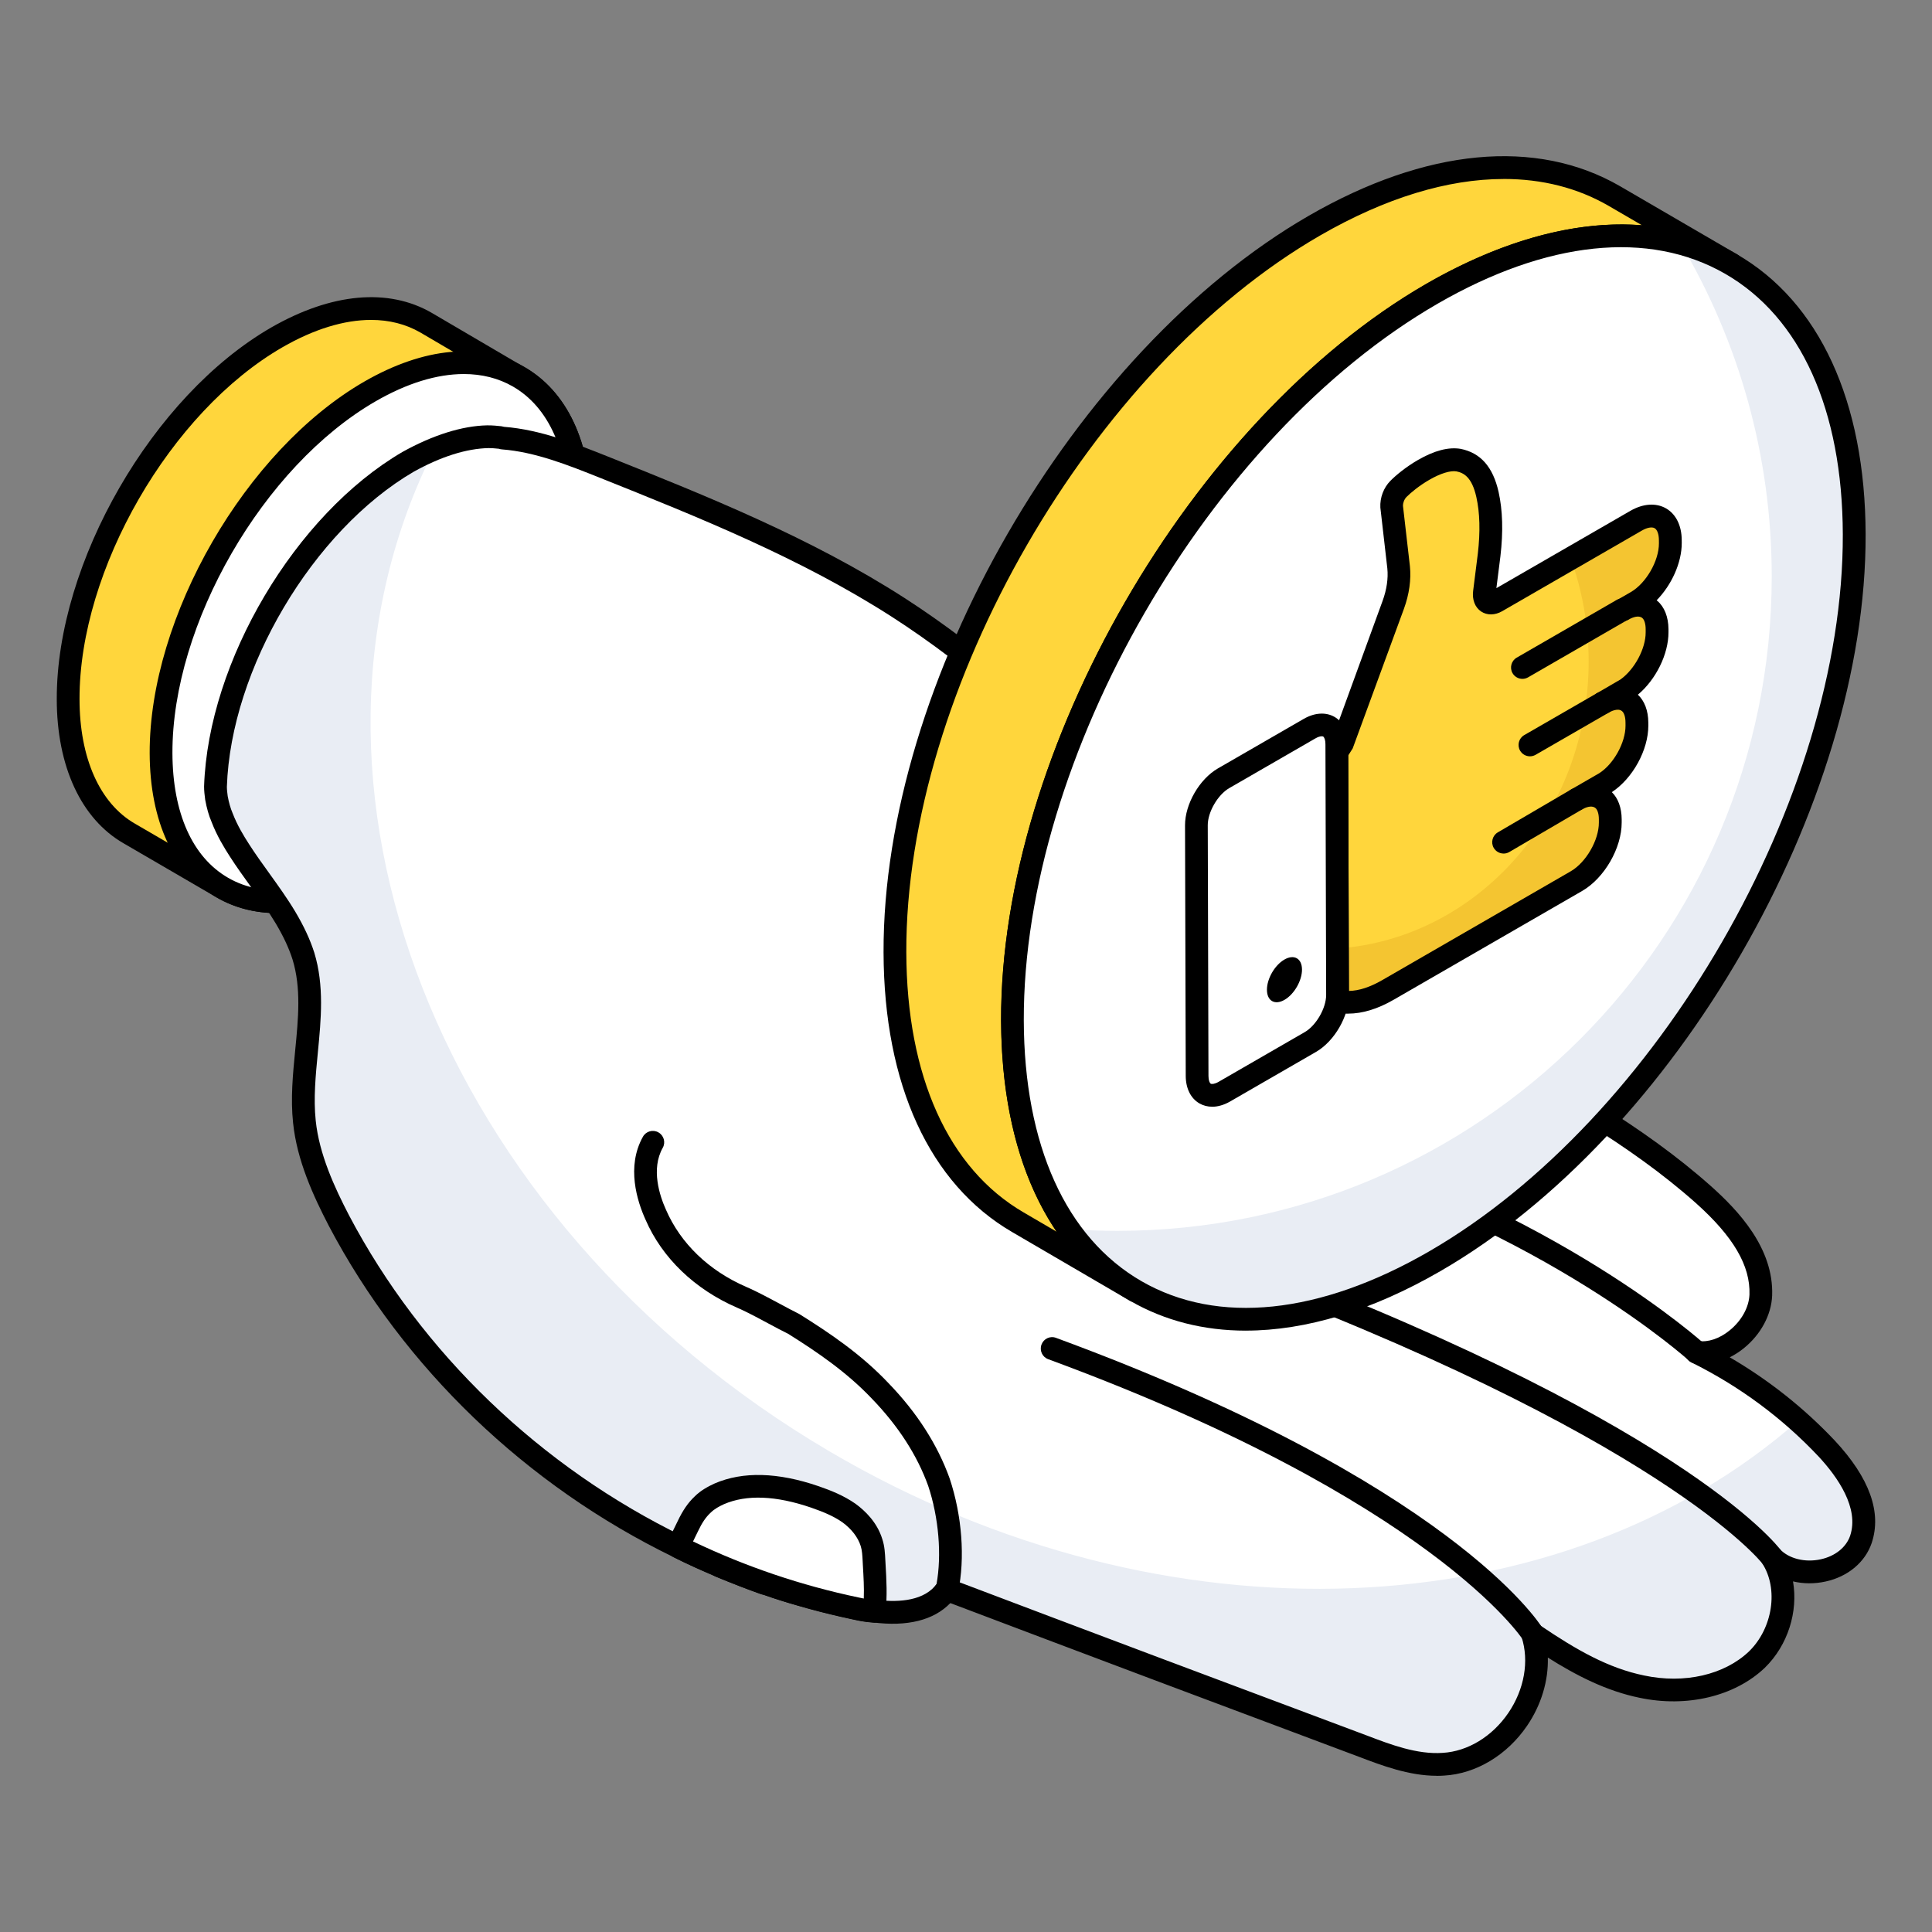
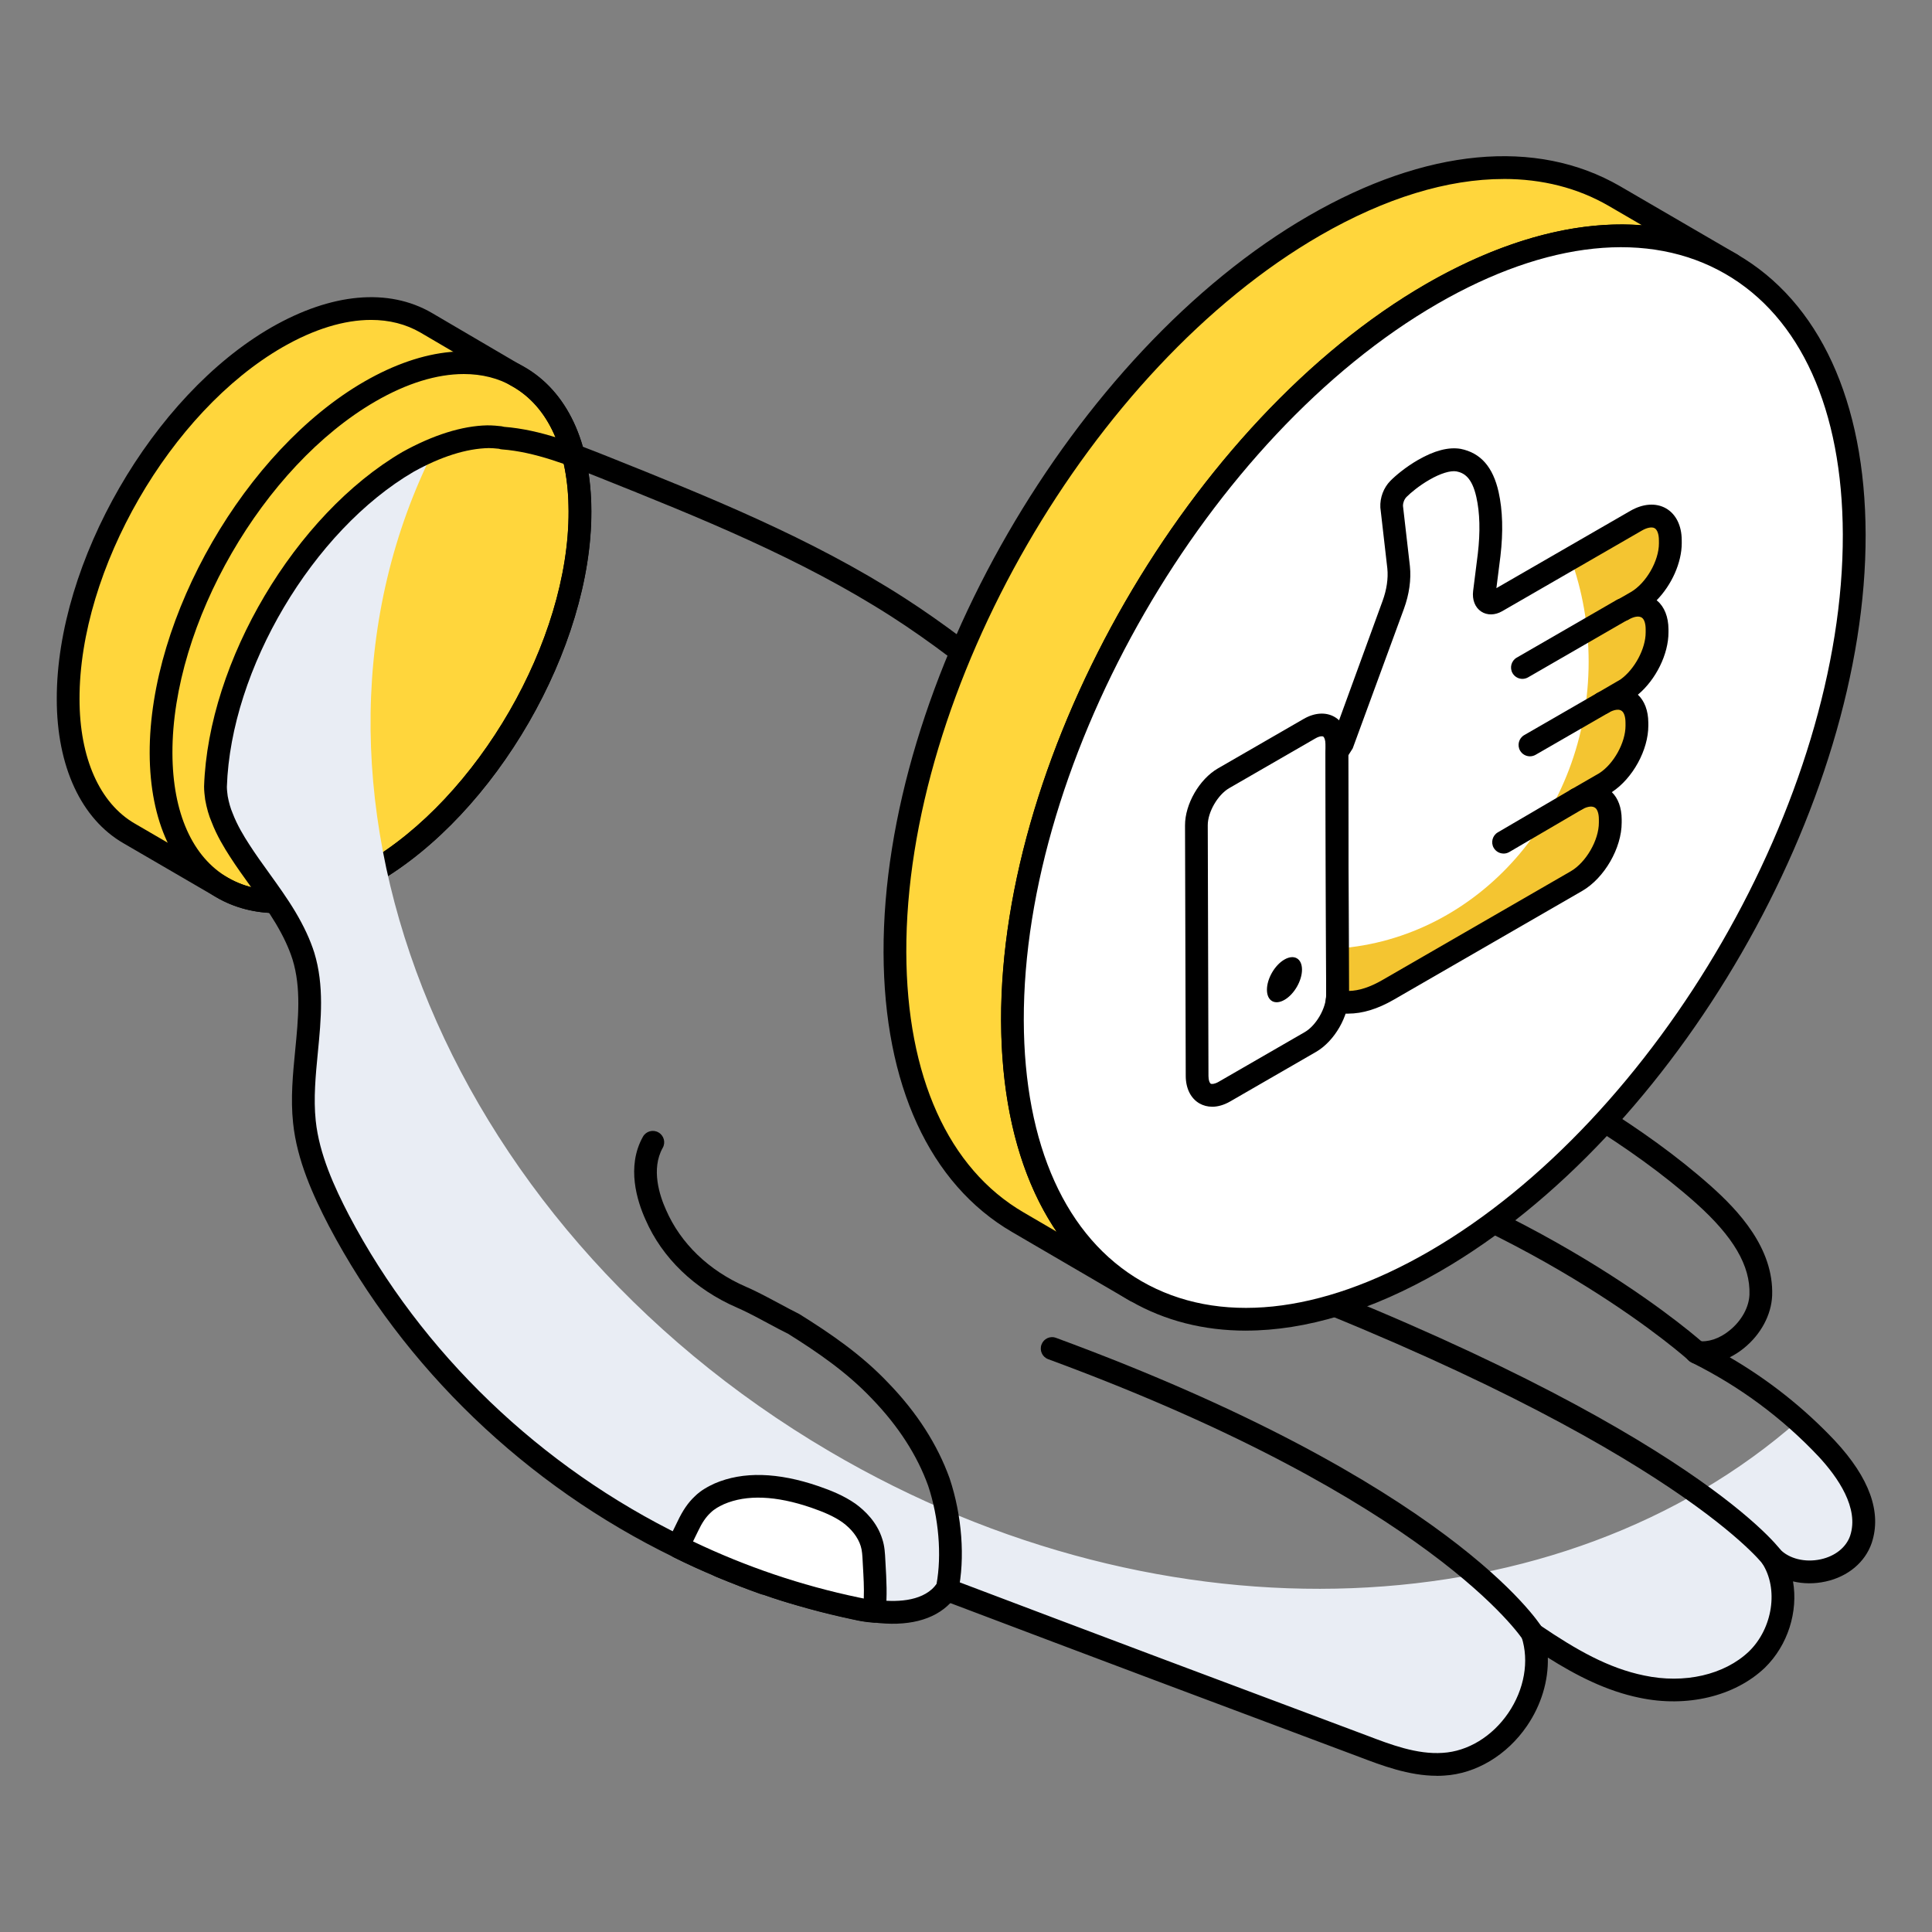
<svg xmlns="http://www.w3.org/2000/svg" id="Layer_1" enable-background="new 0 0 68 68" height="512" viewBox="0 0 68 68" width="512">
  <rect x="0" y="0" width="68" height="68" fill="#808080" stroke="none" />
  <g>
    <g>
      <g>
        <g>
          <g>
            <g>
              <path d="m18.266 13.271c-1.339-.78-3.201-.675-5.25.512-4.063 2.352-7.357 8.046-7.345 12.726 0 2.329.826 3.959 2.154 4.727l-3.271-1.898c-1.327-.768-2.154-2.41-2.154-4.739-.012-4.669 3.271-10.374 7.345-12.726 2.049-1.176 3.911-1.292 5.25-.512z" fill="#ffd63c" />
            </g>
          </g>
          <g>
            <g>
              <path d="m20.411 17.996c.02 4.682-3.279 10.381-7.347 12.732-2.054 1.185-3.911 1.284-5.254.504l-3.259-1.896c-1.323-.761-2.153-2.41-2.153-4.731-.01-4.672 3.268-10.381 7.347-12.732 2.044-1.175 3.91-1.294 5.254-.514l3.199 1.877c1.363.751 2.212 2.4 2.212 4.761z" fill="#ffd63c" />
            </g>
            <g>
              <path d="m9.763 32.139c-.782 0-1.51-.186-2.154-.561l-3.259-1.896c-1.493-.858-2.352-2.71-2.352-5.077-.01-4.807 3.376-10.674 7.547-13.078 2.119-1.217 4.126-1.401 5.655-.513l3.2 1.877c1.551.854 2.41 2.67 2.41 5.106.019 4.796-3.366 10.662-7.547 13.078-1.226.707-2.417 1.063-3.501 1.063zm3.296-20.879c-.944 0-2.005.322-3.114.96-3.949 2.276-7.155 7.832-7.146 12.384 0 2.074.711 3.673 1.951 4.386l3.261 1.897c1.277.743 3.001.563 4.853-.505 3.96-2.287 7.166-7.843 7.146-12.383 0-.001 0-.001 0-.002 0-2.132-.712-3.698-2.005-4.411l-3.208-1.882c-.513-.297-1.099-.444-1.738-.444z" />
            </g>
          </g>
          <g>
            <g enable-background="new">
              <g>
                <g>
-                   <path d="m13.018 13.78c4.07-2.35 7.384-.466 7.397 4.212.013 4.683-3.279 10.382-7.349 12.732s-7.384.466-7.397-4.217c-.013-4.678 3.279-10.377 7.349-12.728z" fill="#fff" />
                  <path d="m9.757 32.139c-.772 0-1.488-.182-2.124-.547-1.518-.874-2.357-2.68-2.365-5.084-.013-4.798 3.374-10.663 7.55-13.075 2.107-1.215 4.108-1.398 5.634-.521 1.518.873 2.356 2.677 2.364 5.079.013 4.801-3.374 10.668-7.55 13.08-1.229.71-2.424 1.068-3.509 1.068zm6.567-18.974c-.943 0-2.002.322-3.106.961-3.955 2.283-7.162 7.837-7.149 12.38.006 2.107.703 3.667 1.964 4.392 1.267.73 2.985.546 4.833-.521 3.955-2.283 7.162-7.84 7.149-12.385-.006-2.104-.703-3.663-1.963-4.388-.51-.294-1.093-.439-1.728-.439z" />
                </g>
              </g>
            </g>
          </g>
          <g>
            <g>
              <g>
                <g>
                  <g>
                    <g>
                      <g>
                        <g>
                          <g>
                            <g>
                              <g>
-                                 <path d="m65.5 54.178c-.419 1.231-2.288 1.52-3.143.621.711 1.087.422 2.697-.523 3.615-1.043.994-2.639 1.248-4.044.948-1.405-.286-2.653-1.043-3.837-1.85l-.016-.016c.662 2.04-.997 4.473-3.129 4.598-.964.065-1.912-.283-2.827-.632-4.894-1.83-9.771-3.664-14.649-5.511-.003 0-.008 0-.011-.003-.038.054-.079.106-.12.153-.564.635-1.514.725-2.424.605-.221-.016-.428-.046-.632-.095-.664-.142-1.313-.3-1.961-.488-.409-.112-.803-.237-1.198-.381-.049 0-.079-.014-.128-.03-.441-.158-.885-.332-1.31-.507-.112-.046-.207-.079-.316-.142-.46-.191-.901-.395-1.343-.616-5.041-2.449-9.338-6.51-11.961-11.487-.566-1.092-1.089-2.261-1.215-3.479-.207-1.942.537-3.966-.033-5.829-.158-.49-.379-.932-.632-1.359-.49-.823-1.106-1.564-1.612-2.354-.237-.365-.458-.744-.615-1.155-.095-.221-.158-.458-.204-.711-.016-.125-.033-.253-.033-.395.142-4.266 3.129-9.291 6.778-11.424.994-.553 1.958-.869 2.794-.885h.049c.142 0 .283.016.425.033.016 0 .049 0 .065.016 1.231.093 2.416.567 3.57 1.027 3.554 1.422 7.124 2.86 10.346 4.93 5.373 3.459 9.51 8.578 14.804 12.182 4.406 3.018 9.556 4.947 13.538 8.485 1.043.932 2.07 2.133 2.021 3.538-.046 1.139-1.264 2.182-2.274 2.008 1.721.853 3.287 2.008 4.597 3.397.806.869 1.579 2.054 1.201 3.192z" fill="#fff" />
-                               </g>
+                                 </g>
                              <g>
                                <path d="m65.5 54.175c-.415 1.235-2.291 1.521-3.14.622.711 1.086.415 2.696-.524 3.615-1.046.998-2.637 1.245-4.048.948-1.402-.286-2.647-1.037-3.831-1.847l-.02-.02c.662 2.045-.997 4.474-3.13 4.603-.958.059-1.906-.286-2.824-.632-4.898-1.837-9.776-3.664-14.654-5.512 0 0 0 0-.01 0-.04.049-.079.099-.119.148-.563.632-1.511.721-2.419.602-.227-.01-.434-.04-.632-.089-.671-.148-1.313-.306-1.965-.494-.405-.109-.8-.237-1.195-.375-.05 0-.079-.02-.129-.03-.444-.158-.889-.336-1.313-.514-.108-.039-.207-.079-.316-.138-.454-.188-.898-.395-1.343-.613-5.036-2.45-9.332-6.509-11.958-11.487-.563-1.096-1.086-2.262-1.215-3.487-.207-1.936.533-3.961-.03-5.828-.158-.484-.385-.929-.632-1.353-.494-.83-1.106-1.571-1.61-2.361-.237-.365-.464-.741-.622-1.156-.089-.217-.158-.454-.198-.711-.02-.119-.039-.247-.039-.385.148-4.267 3.13-9.295 6.784-11.428.306-.178.622-.326.919-.444-5.876 11.645.138 27.182 13.904 35.272 11.889 6.993 25.813 6.213 34.098-1.077.355.306.691.632 1.007.978.81.869 1.58 2.055 1.205 3.19z" fill="#e9edf4" />
                              </g>
                              <g>
                                <path d="m50.572 62.502c-.986 0-1.948-.367-2.734-.666-4.806-1.798-9.597-3.598-14.39-5.413-.58.604-1.521.838-2.724.68-.221-.016-.449-.049-.674-.104-.717-.152-1.367-.314-1.978-.492-.396-.107-.784-.229-1.174-.37-.065-.01-.115-.027-.152-.04-.471-.169-.92-.345-1.351-.521-.166-.066-.259-.105-.362-.164-.424-.172-.874-.38-1.323-.605-5.192-2.522-9.504-6.664-12.135-11.658-.548-1.055-1.124-2.309-1.259-3.624-.092-.856-.008-1.721.074-2.558.11-1.127.214-2.192-.093-3.195-.129-.403-.318-.81-.593-1.272-.266-.445-.579-.88-.883-1.3-.248-.346-.496-.688-.723-1.042-.206-.318-.468-.748-.651-1.228-.095-.219-.17-.479-.225-.783-.021-.16-.039-.306-.039-.466.146-4.405 3.211-9.569 6.977-11.771 1.076-.598 2.107-.922 2.988-.939h.001c.205 0 .353.016.501.032.025.003.058.01.092.02 1.284.1 2.495.584 3.667 1.051 3.507 1.403 7.128 2.853 10.418 4.967 2.823 1.818 5.338 4.116 7.771 6.339 2.225 2.033 4.525 4.136 7.043 5.849 1.746 1.196 3.646 2.24 5.484 3.249 2.787 1.531 5.67 3.114 8.094 5.269.954.852 2.214 2.177 2.155 3.851-.027.682-.4 1.374-.998 1.856-.158.128-.324.234-.494.319 1.375.801 2.618 1.787 3.706 2.941 1.215 1.308 1.648 2.516 1.29 3.593-.001.001-.001.002-.001.003-.23.676-.836 1.183-1.62 1.354-.393.087-.787.082-1.149-.004.184 1.057-.173 2.243-.995 3.043-1.058 1.006-2.746 1.405-4.407 1.053-1.167-.238-2.235-.789-3.227-1.415.022.817-.23 1.668-.733 2.404-.703 1.03-1.793 1.685-2.916 1.75-.086.006-.173.009-.259.009zm-17.17-6.944c.024.004.048.011.071.02 4.878 1.848 9.754 3.681 14.646 5.51.824.314 1.754.67 2.66.607.881-.052 1.742-.575 2.307-1.402.567-.831.742-1.83.469-2.673-.057-.176.015-.367.172-.464.157-.098.361-.073.492.058 1.265.857 2.392 1.501 3.65 1.758 1.416.302 2.825-.023 3.689-.847.839-.815 1.049-2.21.463-3.105-.113-.173-.075-.403.087-.532.16-.127.395-.114.538.038.322.338.891.477 1.439.356.508-.111.895-.422 1.034-.83.321-.97-.429-2.054-1.115-2.792-1.279-1.357-2.787-2.473-4.481-3.312-.178-.088-.265-.294-.202-.482.061-.189.246-.306.448-.271.34.059.75-.078 1.104-.366.421-.339.684-.812.702-1.264.035-1.016-.565-2.041-1.889-3.224-2.355-2.093-5.198-3.654-7.947-5.164-1.854-1.019-3.772-2.072-5.549-3.289-2.564-1.745-4.887-3.867-7.133-5.919-2.407-2.2-4.897-4.476-7.663-6.257-3.226-2.073-6.811-3.507-10.277-4.895-1.125-.449-2.283-.911-3.452-1-.036-.002-.071-.01-.105-.022-.148-.015-.251-.024-.354-.024-.792.015-1.693.303-2.648.834-3.545 2.072-6.436 6.944-6.573 11.089.001.109.015.22.029.328.041.226.1.43.175.605.163.424.387.791.584 1.096.22.343.459.674.699 1.007.312.435.637.884.921 1.359.307.518.52.976.669 1.442.354 1.161.238 2.356.125 3.513-.077.796-.157 1.619-.075 2.396.122 1.184.661 2.351 1.173 3.336 2.551 4.843 6.735 8.861 11.78 11.312.437.218.869.418 1.32.605.113.061.176.085.242.111.492.202.93.374 1.365.529.047 0 .087.016.131.031.385.141.769.263 1.166.371.598.174 1.23.331 1.938.481.195.048.381.073.579.089.694.09 1.603.081 2.095-.472.03-.035.062-.075.093-.118.095-.134.254-.191.407-.16zm-.081.392h.01zm32.179-1.771h.01z" />
                              </g>
                              <g>
                                <path d="m62.357 55.199c-.121 0-.241-.056-.32-.159-.033-.045-3.556-4.522-19.471-10.383-.207-.076-.313-.306-.236-.514.076-.207.305-.318.514-.236 16.215 5.97 19.694 10.466 19.835 10.654.131.176.095.426-.082.558-.071.054-.155.08-.239.08z" />
                              </g>
                              <g>
                                <path d="m53.945 57.906c-.133 0-.263-.066-.339-.188-.031-.048-3.215-4.908-16.713-9.879-.207-.076-.313-.306-.236-.514.075-.206.304-.317.514-.236 13.813 5.086 16.986 9.999 17.114 10.206.116.188.059.433-.128.55-.066.041-.139.061-.212.061z" />
                              </g>
                              <g>
                                <path d="m59.726 48.002c-.097 0-.193-.035-.271-.105-.049-.045-5.062-4.569-13.764-7.15-.211-.063-.332-.286-.27-.498.063-.21.284-.329.498-.27 8.889 2.638 14.025 7.281 14.076 7.328.162.149.174.402.024.565-.079.086-.187.13-.295.13z" />
                              </g>
                            </g>
                          </g>
                        </g>
                      </g>
                      <g>
                        <g>
                          <path d="m33.201 56.502c-.094 0-.188-.033-.264-.1-.166-.146-.183-.397-.037-.564.021-.023.041-.049.061-.074.19-1.03.081-2.347-.292-3.467-.386-1.074-1.053-2.108-1.977-3.064-.894-.945-1.945-1.656-2.948-2.285-.212-.104-.451-.232-.689-.36-.324-.174-.646-.348-.98-.504l-.134-.059c-1.492-.649-2.636-1.749-3.221-3.098-.293-.648-.683-1.863-.091-2.918.107-.193.353-.263.544-.153.193.107.262.352.153.544-.42.748-.108 1.687.114 2.179.517 1.192 1.514 2.145 2.819 2.713l.144.063c.356.166.692.347 1.03.527.231.125.464.25.702.369 1.081.675 2.183 1.422 3.135 2.429 1.001 1.034 1.727 2.165 2.154 3.355.438 1.314.548 2.805.299 3.998-.019.089-.065.165-.131.221-.029.039-.06.076-.091.111-.079.09-.189.137-.301.137zm.12-.553h.01z" />
                        </g>
                      </g>
                    </g>
                  </g>
                </g>
              </g>
            </g>
          </g>
          <g>
            <path d="m30.769 56.714c-.21-.016-.42-.048-.63-.097-2.166-.453-4.268-1.18-6.256-2.167.081-.259.21-.485.323-.728.129-.275.291-.55.517-.76.178-.178.388-.291.598-.388 1.051-.453 2.279-.259 3.362.113.42.146.824.307 1.196.566.356.259.663.614.792 1.035.081.243.081.517.097.776.032.55.065 1.099 0 1.649z" fill="#fff" />
            <path d="m30.769 57.114c-.01 0-.02-.001-.029-.002-.23-.017-.46-.053-.689-.105-2.191-.458-4.328-1.198-6.345-2.198-.176-.087-.263-.289-.204-.477.064-.208.156-.397.25-.588l.093-.19c.182-.387.374-.667.606-.884.217-.218.479-.354.704-.458.994-.428 2.223-.395 3.659.098.427.148.877.325 1.295.616.334.243.763.651.945 1.245.083.245.096.511.107.744l.007.125c.032.559.066 1.136-.002 1.721-.024.202-.196.354-.397.354zm-6.376-2.86c1.857.888 3.816 1.551 5.828 1.972.061.014.121.026.181.037.015-.383-.009-.771-.032-1.175l-.007-.133c-.01-.2-.02-.389-.069-.539-.096-.309-.325-.604-.648-.839-.312-.217-.664-.362-1.093-.512-1.242-.426-2.275-.467-3.072-.123-.16.074-.336.165-.474.304-.166.154-.302.356-.438.646l-.101.206c-.025.052-.051.104-.075.155z" />
          </g>
        </g>
      </g>
    </g>
    <g>
      <g>
        <path d="m60.942 9.301c-2.684-1.56-6.421-1.335-10.552 1.04-8.164 4.722-14.782 16.162-14.754 25.578.014 4.68 1.658 7.969 4.328 9.515l-4.138-2.414c-2.656-1.546-4.314-4.835-4.328-9.501-.028-9.416 6.59-20.856 14.768-25.578 4.117-2.375 7.855-2.6 10.553-1.04z" fill="#ffd63c" />
        <path d="m39.964 45.835c-.068 0-.138-.018-.2-.055-.016-.009-.03-.018-.046-.026l-4.093-2.389c-2.905-1.691-4.514-5.188-4.527-9.845-.028-9.513 6.687-21.144 14.968-25.927 4.115-2.374 8.005-2.745 10.953-1.04l4.125 2.401c.191.111.256.355.145.547s-.355.257-.547.145c-2.674-1.556-6.279-1.186-10.151 1.041-8.052 4.658-14.581 15.977-14.553 25.231.013 4.356 1.463 7.602 4.086 9.146l.042.024c.191.111.256.356.145.547-.074.128-.208.199-.346.199zm12.961-39.535c-1.972 0-4.171.667-6.459 1.987-8.061 4.654-14.596 15.974-14.567 25.231.013 4.361 1.479 7.613 4.129 9.155l1.159.677c-1.264-1.868-1.941-4.402-1.95-7.43-.028-9.51 6.68-21.14 14.954-25.927 2.703-1.554 5.307-2.246 7.599-2.066l-1.172-.682c-1.094-.633-2.339-.946-3.692-.946z" />
      </g>
    </g>
    <g>
      <g>
        <path d="m50.395 10.345c8.197-4.734 14.841-.947 14.868 8.462.027 9.409-6.574 20.856-14.771 25.59-8.176 4.721-14.83.928-14.857-8.48-.027-9.409 6.585-20.85 14.761-25.571z" fill="#fff" />
      </g>
    </g>
    <g>
      <g>
-         <path d="m65.259 18.812c.03 9.4-6.57 20.85-14.77 25.58-5.49 3.18-10.3 2.5-12.87-1.14.56.05 1.13.07 1.71.07 12.72 0 23.03-10.31 23.03-23.03 0-4.28-1.17-8.28-3.2-11.72 3.69.96 6.09 4.59 6.1 10.24z" fill="#e9edf4" />
-       </g>
+         </g>
    </g>
    <g>
      <g>
        <path d="m43.851 46.834c-1.481 0-2.854-.347-4.065-1.044-2.922-1.681-4.538-5.187-4.552-9.872-.026-9.513 6.686-21.14 14.961-25.919 4.107-2.371 7.988-2.746 10.925-1.057 2.916 1.678 4.53 5.181 4.544 9.864.026 9.52-6.689 21.155-14.972 25.937-2.405 1.389-4.733 2.09-6.841 2.09zm6.744-36.142c-8.055 4.65-14.587 15.966-14.561 25.224.013 4.388 1.486 7.647 4.149 9.181 2.682 1.543 6.271 1.169 10.107-1.046 8.061-4.654 14.598-15.978 14.571-25.242-.013-4.386-1.483-7.644-4.142-9.173-2.681-1.543-6.277-1.167-10.126 1.057zm-.2-.347h.01z" />
      </g>
    </g>
    <g>
      <g>
        <g>
-           <path d="m50.107 16.536c.404-.233.86-.406 1.232-.343.578.116.868.56 1.014 1.212.14.631.148 1.349.057 2.124l-.165 1.312c-.041.321.161.474.425.321l4.913-2.836c.664-.383 1.203-.076 1.205.683l0.0.107c.002.763-.534 1.687-1.194 2.069l-.477.276c.381-.22.724-.214.944-.016.163.138.26.379.261.703l0.0.107c.002.707-.459 1.558-1.053 1.984-.048.031-.096.062-.144.09l-.715.413c.381-.22.718-.211.938-.016.163.138.263.377.264.705l0.0.11c.002.738-.498 1.625-1.128 2.024l-.985.569c.372-.201.7-.187.911.003.166.136.263.381.264.705l0.0.11c.002.759-.528 1.68-1.191 2.063l-6.634 3.83c-.513.296-1.003.448-1.452.434-.111-.001-.226-.008-.343-.013.015-.088.021-.167.02-.243l-.024-8.544.183-.278 1.803-4.912c.167-.459.229-.917.189-1.319l-.247-2.149c-.01-.205.08-.451.239-.611.177-.181.51-.452.888-.671z" fill="#ffd63c" />
-         </g>
+           </g>
        <g>
          <path d="m57.596 21.184-.481.279c.388-.225.729-.217.945-.023.163.14.264.38.264.705v.109c0 .705-.457 1.558-1.054 1.984-.046.031-.093.062-.147.093l-.713.411c.38-.225.721-.209.938-.015.163.132.264.372.264.705v.109c.008.736-.496 1.627-1.124 2.023l-.984.566c.372-.202.697-.186.907.008.17.132.264.38.264.705v.108c.008.76-.527 1.682-1.186 2.062l-6.634 3.829c-.519.302-1.008.449-1.457.434-.109 0-.225-.008-.341-.008.016-.093.023-.171.023-.248l-.008-1.635c4.937-.349 8.843-4.735 8.843-10.098 0-1.279-.225-2.503-.628-3.627l2.302-1.333c.659-.38 1.201-.078 1.201.682v.108c0.0.76-.535 1.69-1.194 2.069z" fill="#f4c531" />
        </g>
        <g>
          <path d="m47.455 35.678c-.022 0-.045 0-.067-.001l-.348-.014c-.114-.005-.222-.059-.294-.147s-.103-.205-.084-.317c.011-.064.015-.122.015-.178l-.024-8.543c0-.078.023-.155.066-.221l.183-.278 1.761-4.83c.145-.396.202-.791.167-1.14l-.246-2.145c-.018-.352.117-.7.351-.938.192-.195.549-.492.974-.737.572-.33 1.073-.462 1.5-.391.706.142 1.14.639 1.337 1.52.143.642.165 1.401.064 2.258l-.142 1.125 4.717-2.722c.446-.257.902-.287 1.253-.086.35.201.551.607.553 1.114l.001.104c.001.695-.359 1.482-.883 2.016.008.006.016.013.022.02.248.208.392.565.394.999v.107c.002.771-.443 1.668-1.077 2.198.232.215.365.562.367.976l.001.107c.002.862-.548 1.862-1.285 2.347.219.209.345.549.347.956v.112c.002.898-.609 1.958-1.392 2.41l-6.634 3.829c-.561.324-1.097.488-1.596.488zm-.002-9.088.023 8.288c.354-.006.746-.134 1.174-.381l6.634-3.83c.539-.312.993-1.097.991-1.716v-.112c0-.221-.061-.349-.116-.395-.1-.088-.27-.067-.468.039-.191.104-.433.034-.54-.156-.106-.191-.04-.433.149-.542l.984-.568c.508-.321.931-1.077.929-1.677l-.001-.107c0-.189-.045-.339-.12-.401-.142-.126-.402.009-.481.056-.001 0-.001 0-.001 0-.188.108-.436.046-.546-.147-.11-.191-.045-.436.146-.546h.001s.001-.001.002-.001l.823-.479c.498-.357.888-1.086.886-1.658v-.107c0-.187-.044-.335-.117-.396-.116-.104-.326-.038-.487.056-.19.109-.436.045-.547-.146-.11-.191-.045-.437.146-.547l.478-.275c.541-.312.996-1.1.994-1.721l-.001-.104c0-.213-.057-.371-.15-.426-.096-.054-.266-.024-.454.086l-4.913 2.836c-.253.145-.53.149-.738.011-.218-.145-.323-.417-.283-.729l.165-1.311c.089-.764.072-1.434-.052-1.987-.157-.706-.443-.854-.702-.906-.207-.035-.557.067-.953.297-.356.205-.655.454-.804.604-.086.088-.128.227-.124.312l.244 2.122c.049.474-.024.991-.21 1.501l-1.803 4.913z" />
        </g>
        <g>
-           <path d="m46.09 25.646c.529-.305.959-.06.961.548l.001.283.024 8.541c.002.611-.426 1.352-.955 1.657l-3.027 1.748c-.529.305-.959.06-.961-.551l-.025-8.824c-.002-.607.426-1.349.955-1.654z" fill="#fff" />
          <path d="m42.664 38.953c-.16 0-.312-.039-.447-.116-.306-.176-.481-.527-.483-.965l-.025-8.823c-.002-.746.505-1.625 1.155-2.002l3.027-1.747c.379-.218.773-.243 1.079-.068.305.176.48.525.482.961l.025 8.824c.001.749-.507 1.629-1.155 2.005l-3.027 1.747c-.212.122-.429.185-.631.185zm3.856-13.038c-.053 0-.133.021-.229.078l-3.027 1.747c-.403.233-.757.844-.755 1.307l.025 8.823c0 .155.042.251.081.273.04.02.143.011.279-.068l3.027-1.747c.403-.232.756-.845.755-1.31l-.025-8.824c0-.153-.042-.247-.08-.27-.012-.006-.028-.01-.051-.01zm-.43-.269h.01z" />
        </g>
        <g>
          <path d="m53.584 23.894c-.138 0-.272-.072-.347-.2-.11-.191-.045-.437.146-.547l3.524-2.035c.191-.108.437-.045.547.146s.045.437-.146.547l-3.524 2.035c-.063.036-.132.054-.2.054z" />
        </g>
        <g>
          <path d="m53.849 26.62c-.138 0-.272-.072-.347-.2-.11-.191-.045-.437.146-.547l2.564-1.479c.191-.109.437-.045.547.146s.045.437-.146.547l-2.564 1.479c-.063.036-.132.054-.2.054z" />
        </g>
        <g>
          <path d="m52.921 30.042c-.137 0-.271-.071-.346-.198-.111-.19-.047-.436.144-.548l2.58-1.51c.188-.111.435-.048.548.144.111.19.047.436-.144.548l-2.58 1.51c-.063.037-.133.055-.202.055z" />
        </g>
        <g>
          <path d="m45.207 33.773c.341-.197.618-.039.619.353.001.391-.274.868-.615 1.065s-.618.039-.619-.353c-.001-.392.274-.869.615-1.065z" />
        </g>
      </g>
    </g>
  </g>
</svg>